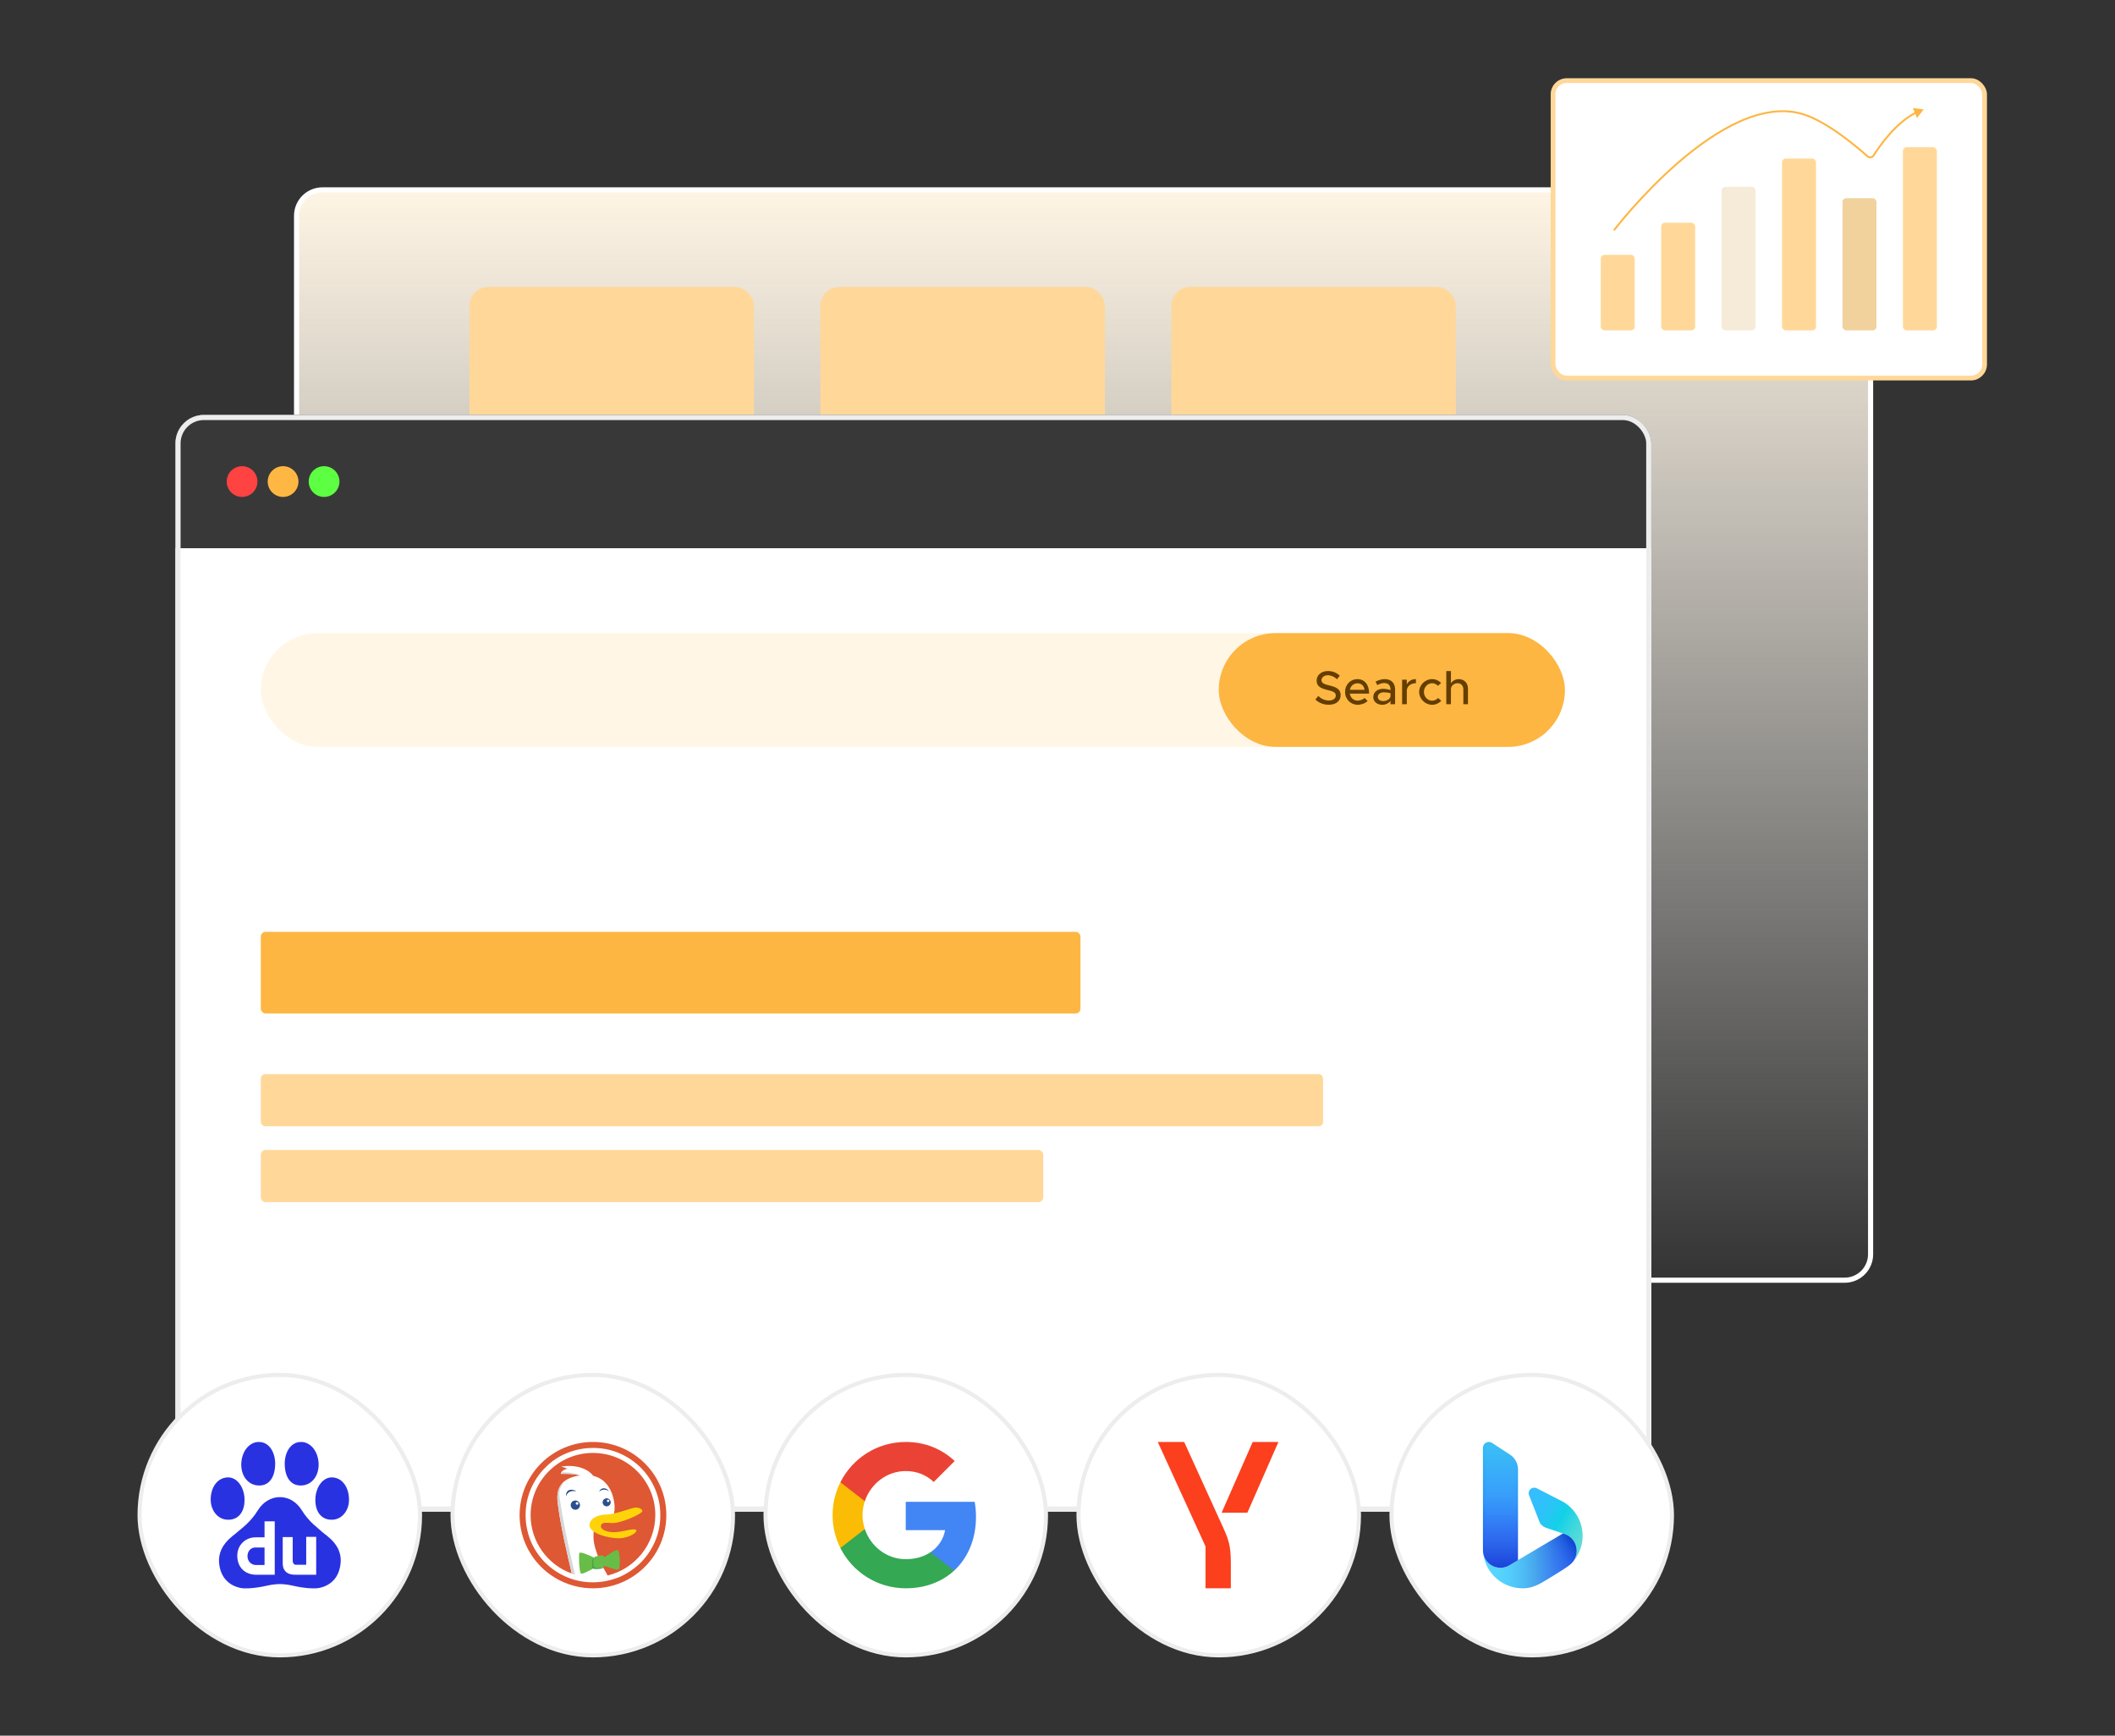
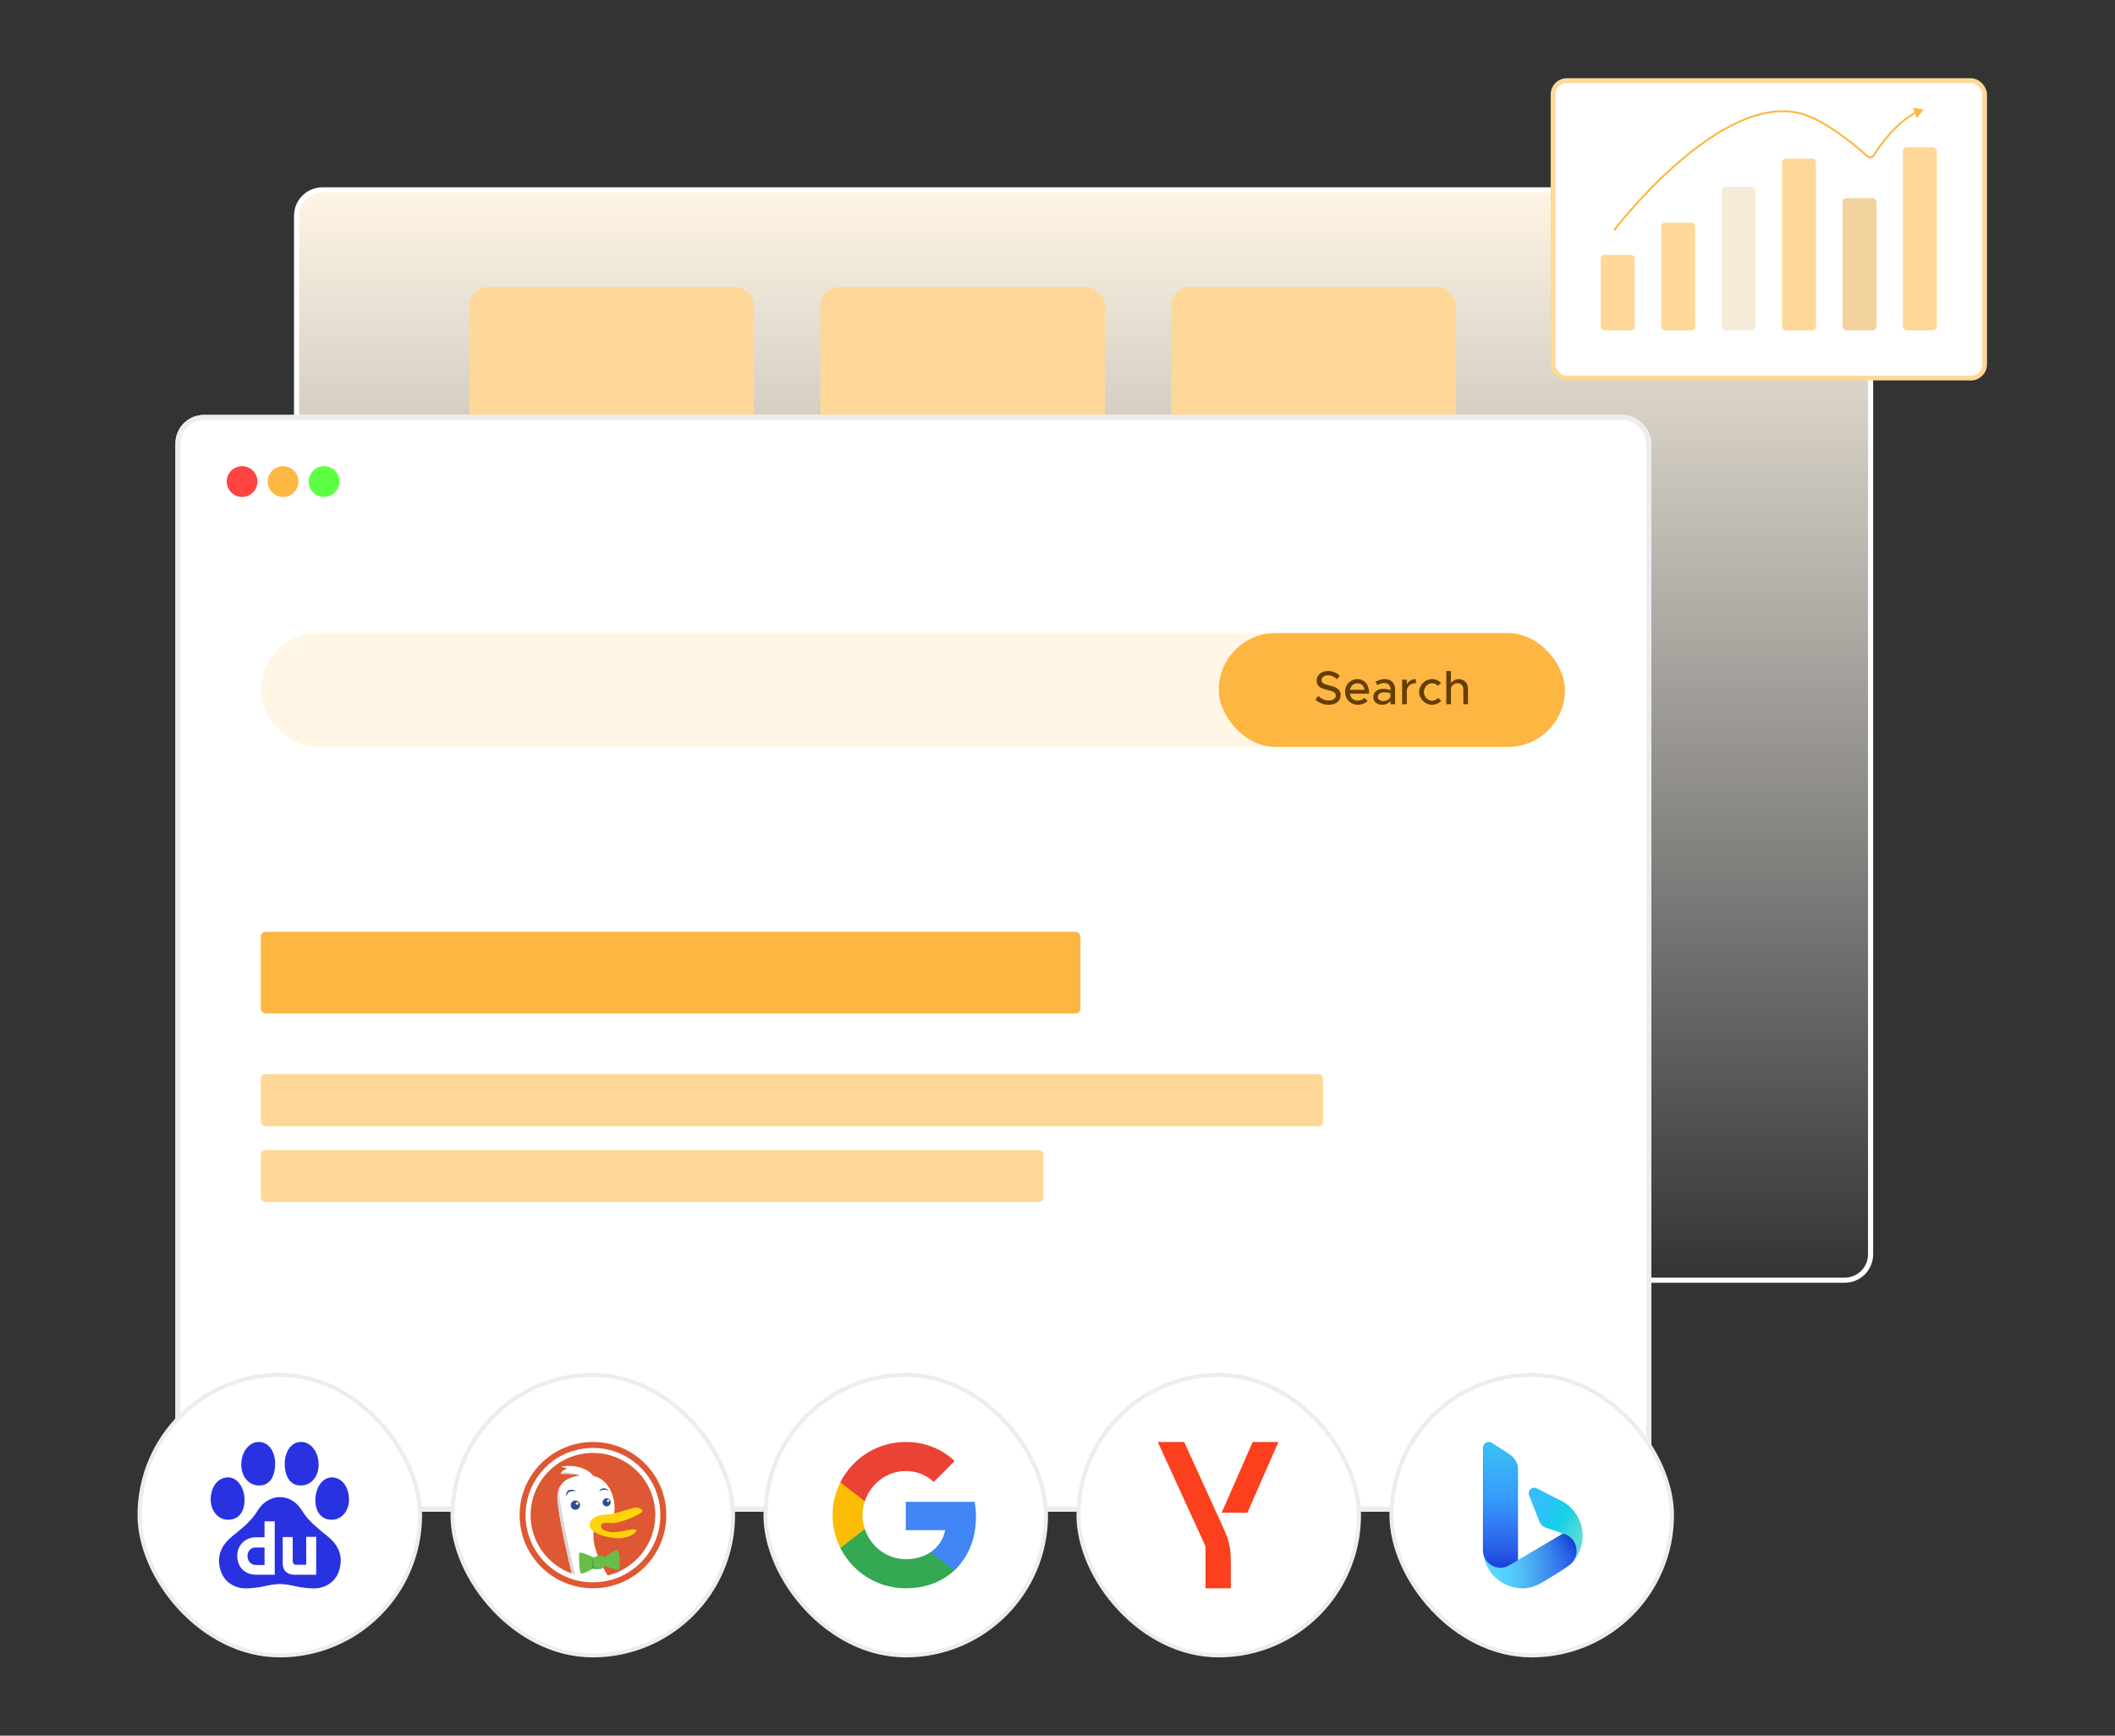
<svg xmlns="http://www.w3.org/2000/svg" width="446" height="366" viewBox="0 0 446 366" fill="none">
  <rect x="0" y="0" width="446" height="366" fill="#333333" stroke="none" />
  <rect x="62.54" y="40.04" width="331.919" height="229.919" rx="5.46" fill="url(#paint0_linear_5719_23666)" />
  <rect x="62.54" y="40.04" width="331.919" height="229.919" rx="5.46" stroke="white" stroke-width="1.081" />
  <rect x="99" y="60.5" width="60" height="125" rx="4" fill="#FFD899" />
  <rect x="173" y="60.5" width="60" height="125" rx="4" fill="#FFD899" />
  <rect x="247" y="60.5" width="60" height="125" rx="4" fill="#FFD899" />
  <g clip-path="url(#clip0_5719_23666)">
    <rect x="37" y="87.5" width="311.226" height="231.258" rx="6" fill="white" />
-     <rect x="37" y="87.5" width="372.823" height="28.097" fill="#383838" />
    <circle cx="51.049" cy="101.549" r="3.242" fill="#FF4242" />
    <circle cx="59.694" cy="101.549" r="3.242" fill="#FFB743" />
    <circle cx="68.339" cy="101.549" r="3.242" fill="#5DFF42" />
    <rect x="55" y="133.5" width="275" height="24" rx="12" fill="#FFF6E6" />
    <rect x="257" y="133.5" width="73" height="24" rx="12" fill="#FDB642" />
    <path d="M280.21 148.61C279.06 148.61 278.11 148.21 277.38 147.51L277.99 146.76C278.6 147.34 279.32 147.72 280.25 147.72C281.2 147.72 281.69 147.22 281.69 146.67C281.69 146.02 281.12 145.77 279.97 145.51C278.57 145.18 277.64 144.76 277.64 143.52C277.64 142.37 278.64 141.5 280.02 141.5C281.08 141.5 281.87 141.89 282.53 142.47L281.95 143.23C281.37 142.7 280.68 142.39 279.98 142.39C279.21 142.39 278.67 142.88 278.67 143.43C278.67 144.07 279.26 144.29 280.39 144.56C281.76 144.88 282.71 145.34 282.71 146.57C282.71 147.73 281.83 148.61 280.21 148.61ZM286.291 147.74C286.831 147.74 287.461 147.5 287.771 147.18L288.391 147.82C287.931 148.31 287.031 148.62 286.301 148.62C284.861 148.62 283.641 147.49 283.641 145.9C283.641 144.35 284.791 143.21 286.221 143.21C287.801 143.21 288.711 144.41 288.711 146.26H284.641C284.771 147.12 285.401 147.74 286.291 147.74ZM286.261 144.09C285.461 144.09 284.811 144.63 284.651 145.47H287.751C287.641 144.67 287.151 144.09 286.261 144.09ZM292.029 143.21C293.419 143.21 294.189 144.09 294.189 145.37V148.5H293.219V147.79C292.839 148.33 292.129 148.62 291.499 148.62C290.399 148.62 289.589 147.98 289.589 146.97C289.589 145.94 290.519 145.25 291.659 145.25C292.169 145.25 292.719 145.36 293.219 145.53V145.37C293.219 144.72 292.919 144.03 291.889 144.03C291.379 144.03 290.879 144.23 290.429 144.46L290.069 143.73C290.809 143.36 291.459 143.21 292.029 143.21ZM291.689 147.84C292.329 147.84 293.049 147.52 293.219 146.88V146.19C292.799 146.06 292.319 145.99 291.809 145.99C291.119 145.99 290.539 146.38 290.539 146.94C290.539 147.5 291.039 147.84 291.689 147.84ZM296.66 144.32C296.99 143.64 297.69 143.21 298.58 143.21V144.07C297.51 144.07 296.75 144.66 296.66 145.56V148.5H295.67V143.33H296.66V144.32ZM301.986 148.62C300.516 148.62 299.266 147.38 299.266 145.91C299.266 144.44 300.516 143.21 301.996 143.21C302.736 143.21 303.406 143.52 303.896 144.01L303.226 144.63C302.916 144.28 302.466 144.07 301.986 144.07C301.046 144.07 300.266 144.91 300.266 145.91C300.266 146.92 301.046 147.76 301.996 147.76C302.476 147.76 302.936 147.54 303.256 147.18L303.926 147.79C303.426 148.3 302.756 148.62 301.986 148.62ZM307.616 143.21C308.756 143.21 309.556 144.04 309.556 145.21V148.5H308.586V145.38C308.586 144.61 308.096 144.07 307.396 144.07C306.616 144.07 305.966 144.62 305.966 145.29V148.5H304.986V141.51H305.966V144.1C306.276 143.58 306.906 143.21 307.616 143.21Z" fill="#643E00" />
    <rect x="55" y="196.5" width="172.842" height="17.208" rx="1" fill="#FDB642" />
    <rect x="55" y="226.5" width="224" height="11" rx="0.941" fill="#FFD899" />
    <rect x="55" y="242.5" width="165" height="11" rx="1" fill="#FFD899" />
  </g>
  <rect x="37.54" y="88.04" width="310.145" height="230.177" rx="5.46" stroke="#EDEDED" stroke-width="1.081" />
  <rect x="327.5" y="17" width="91" height="62.726" rx="2.889" fill="white" />
  <rect x="327.5" y="17" width="91" height="62.726" rx="2.889" stroke="#FFD899" />
  <rect x="337.558" y="53.739" width="7.168" height="15.929" rx="0.796" fill="#FFD899" />
  <rect x="350.301" y="46.969" width="7.168" height="22.699" rx="0.796" fill="#FFD899" />
  <rect x="363.044" y="39.403" width="7.168" height="30.265" rx="0.796" fill="#F6EBD8" />
  <rect x="375.787" y="33.429" width="7.168" height="36.239" rx="0.796" fill="#FFD899" />
  <rect x="388.531" y="41.792" width="7.168" height="27.876" rx="0.796" fill="#F1D29D" />
  <rect x="401.274" y="31.04" width="7.168" height="38.628" rx="0.796" fill="#FFD899" />
  <path d="M380.458 24.155L380.52 23.966L380.458 24.155ZM405.654 23.075L403.376 22.768L404.249 24.895L405.654 23.075ZM393.814 32.969L393.947 32.821L393.814 32.969ZM395.095 32.786L394.926 32.68L395.095 32.786ZM340.345 48.562C340.503 48.683 340.503 48.683 340.503 48.682C340.503 48.682 340.504 48.682 340.504 48.681C340.505 48.681 340.506 48.679 340.507 48.678C340.51 48.674 340.514 48.669 340.519 48.661C340.53 48.647 340.547 48.626 340.568 48.598C340.612 48.542 340.677 48.458 340.762 48.349C340.934 48.131 341.187 47.812 341.516 47.408C342.174 46.6 343.133 45.451 344.338 44.089C346.749 41.366 350.141 37.794 354.069 34.399C357.999 31.003 362.458 27.79 367.001 25.777C371.545 23.763 376.153 22.959 380.396 24.345L380.458 24.155L380.52 23.966C376.147 22.538 371.432 23.378 366.84 25.413C362.246 27.448 357.754 30.689 353.809 34.098C349.863 37.508 346.458 41.093 344.04 43.825C342.831 45.191 341.868 46.345 341.207 47.157C340.877 47.563 340.622 47.884 340.449 48.103C340.363 48.213 340.298 48.297 340.253 48.354C340.231 48.383 340.215 48.404 340.203 48.419C340.198 48.426 340.194 48.432 340.191 48.436C340.189 48.438 340.188 48.439 340.187 48.44C340.187 48.44 340.187 48.441 340.187 48.441C340.186 48.441 340.186 48.441 340.345 48.562ZM380.458 24.155L380.396 24.345C382.901 25.163 385.691 26.877 388.127 28.633C390.56 30.387 392.626 32.172 393.681 33.117L393.814 32.969L393.947 32.821C392.886 31.87 390.809 30.075 388.36 28.31C385.915 26.548 383.085 24.804 380.52 23.966L380.458 24.155ZM395.095 32.786L395.263 32.892C395.888 31.902 397.041 30.195 398.567 28.468C400.095 26.738 401.987 24.999 404.086 23.933L403.996 23.756L403.906 23.578C401.743 24.677 399.812 26.457 398.269 28.204C396.724 29.953 395.558 31.679 394.926 32.68L395.095 32.786ZM393.814 32.969L393.681 33.117C394.161 33.547 394.922 33.434 395.263 32.892L395.095 32.786L394.926 32.68C394.714 33.016 394.24 33.084 393.947 32.821L393.814 32.969Z" fill="#FDB642" />
  <rect x="161.429" y="289.929" width="59.143" height="59.143" rx="29.571" fill="white" />
  <rect x="161.429" y="289.929" width="59.143" height="59.143" rx="29.571" stroke="#EDEDED" stroke-width="0.857" />
  <path d="M205.811 319.851C205.811 318.757 205.713 317.705 205.531 316.695H191V322.663H199.303C198.946 324.591 197.859 326.225 196.225 327.319V331.191H201.211C204.128 328.505 205.811 324.549 205.811 319.851Z" fill="#4285F4" />
  <path d="M191 334.929C195.166 334.929 198.658 333.547 201.211 331.191L196.225 327.32C194.843 328.245 193.076 328.792 191 328.792C186.982 328.792 183.58 326.078 182.367 322.432H177.212V326.429C179.751 331.471 184.969 334.929 191 334.929Z" fill="#34A853" />
  <path d="M182.367 322.431C182.058 321.506 181.883 320.517 181.883 319.5C181.883 318.483 182.058 317.494 182.367 316.569V312.571H177.212C176.132 314.721 175.57 317.094 175.571 319.5C175.571 321.99 176.168 324.346 177.212 326.429L182.367 322.431Z" fill="#FBBC05" />
  <path d="M191 310.208C193.265 310.208 195.299 310.986 196.898 312.515L201.323 308.09C198.651 305.6 195.159 304.071 191 304.071C184.969 304.071 179.751 307.529 177.212 312.571L182.367 316.569C183.58 312.922 186.982 310.208 191 310.208Z" fill="#EA4335" />
  <rect x="227.429" y="289.929" width="59.143" height="59.143" rx="29.571" fill="white" />
  <rect x="227.429" y="289.929" width="59.143" height="59.143" rx="29.571" stroke="#EDEDED" stroke-width="0.857" />
  <path d="M259.551 329.688V334.929H254.214V326.093L244.143 304.071H249.712L257.558 321.3C259.071 324.59 259.551 325.735 259.551 329.688ZM269.586 304.071L263.038 318.99H257.612L264.159 304.071H269.586Z" fill="#FC3F1D" />
  <rect x="95.429" y="289.929" width="59.143" height="59.143" rx="29.571" fill="white" />
  <rect x="95.429" y="289.929" width="59.143" height="59.143" rx="29.571" stroke="#EDEDED" stroke-width="0.857" />
  <path d="M125.041 334.929C133.585 334.929 140.511 328.021 140.511 319.5C140.511 310.979 133.585 304.071 125.041 304.071C116.497 304.071 109.571 310.979 109.571 319.5C109.571 328.021 116.497 334.929 125.041 334.929Z" fill="#DE5833" />
  <path d="M138.139 313.971C137.417 312.274 136.386 310.757 135.096 309.471C133.782 308.16 132.26 307.157 130.584 306.437C128.831 305.691 126.975 305.331 125.041 305.331C123.133 305.331 121.251 305.717 119.498 306.437C117.796 307.131 116.275 308.16 114.986 309.471C113.671 310.783 112.665 312.3 111.943 313.971C111.196 315.72 110.835 317.571 110.835 319.5C110.835 321.429 111.222 323.28 111.943 325.029C112.665 326.726 113.697 328.243 114.986 329.529C116.301 330.84 117.822 331.843 119.498 332.563C121.251 333.309 123.107 333.669 125.041 333.669C126.949 333.669 128.831 333.283 130.584 332.563C132.26 331.843 133.782 330.814 135.096 329.529C136.411 328.217 137.417 326.7 138.139 325.029C138.887 323.28 139.247 321.429 139.247 319.5C139.247 317.571 138.887 315.72 138.139 313.971ZM128.135 332.229C127.31 330.84 125.144 326.957 125.144 324.077C125.144 317.443 129.605 323.126 129.605 317.829C129.605 316.569 128.986 312.146 125.118 311.22C124.165 309.96 121.921 308.751 118.363 309.24C118.363 309.24 118.956 309.42 119.627 309.754C119.627 309.754 118.338 309.934 118.286 310.809C118.286 310.809 120.839 310.68 122.282 311.143C118.956 311.58 117.255 313.329 117.564 316.491C118.002 320.991 119.91 329.014 120.581 331.817C115.527 330.017 111.892 325.183 111.892 319.5C111.892 312.274 117.77 306.386 125.041 306.386C132.312 306.386 138.19 312.249 138.19 319.5C138.165 325.671 133.885 330.84 128.135 332.229Z" fill="white" />
  <path fill-rule="evenodd" clip-rule="evenodd" d="M124.319 321.634C124.319 319.937 126.64 319.397 127.516 319.397C129.888 319.397 133.24 317.88 134.065 317.906C134.916 317.931 135.457 318.266 135.457 318.651C135.457 319.217 130.713 321.351 128.883 321.171C127.13 321.017 126.717 321.197 126.717 321.917C126.717 322.534 127.98 323.1 129.373 323.1C131.461 323.1 133.498 322.174 134.117 322.611C134.658 322.997 132.699 324.386 130.456 324.386C128.212 324.386 124.319 323.331 124.319 321.634Z" fill="#FED30A" />
  <path d="M128.444 314.434C127.826 313.637 126.717 313.611 126.33 314.537C126.923 314.074 127.645 313.971 128.444 314.434Z" fill="#2D4F8D" />
  <path d="M121.56 314.46C120.71 313.946 119.292 313.894 119.369 315.514C119.781 314.511 120.349 314.331 121.56 314.46Z" fill="#2D4F8D" />
  <path d="M127.929 315.951C127.465 315.951 127.078 316.337 127.078 316.8C127.078 317.263 127.465 317.649 127.929 317.649C128.393 317.649 128.78 317.263 128.78 316.8C128.78 316.337 128.393 315.951 127.929 315.951ZM128.238 316.749C128.109 316.749 127.98 316.646 127.98 316.491C127.98 316.363 128.083 316.234 128.238 316.234C128.393 316.234 128.496 316.337 128.496 316.491C128.47 316.62 128.367 316.749 128.238 316.749Z" fill="#2D4F8D" />
  <path d="M121.328 316.414C120.787 316.414 120.349 316.851 120.349 317.391C120.349 317.931 120.787 318.368 121.328 318.368C121.87 318.368 122.308 317.931 122.308 317.391C122.308 316.851 121.87 316.414 121.328 316.414ZM121.689 317.314C121.535 317.314 121.406 317.186 121.406 317.031C121.406 316.877 121.535 316.748 121.689 316.748C121.844 316.748 121.973 316.877 121.973 317.031C121.973 317.186 121.844 317.314 121.689 317.314Z" fill="#2D4F8D" />
  <path d="M119.188 312.249C117.951 313.149 117.384 314.537 117.564 316.491C118.002 320.991 119.91 329.04 120.581 331.843C120.813 331.92 121.045 331.997 121.277 332.074C120.864 330.377 118.879 322.097 118.002 315.746C117.77 314.049 118.441 313.046 119.188 312.249Z" fill="#D5D7D8" />
  <path d="M122.257 311.143C122.36 311.143 122.437 311.117 122.437 311.117C121.096 310.474 118.982 310.448 118.415 310.448C118.363 310.551 118.312 310.68 118.312 310.808C118.286 310.834 120.787 310.68 122.257 311.143Z" fill="#D5D7D8" />
  <path d="M119.833 309.754C119.42 309.471 119.085 309.291 118.879 309.189C118.698 309.214 118.544 309.214 118.363 309.24C118.363 309.24 118.956 309.42 119.627 309.754C119.627 309.754 119.601 309.754 119.575 309.754C119.756 309.754 119.833 309.754 119.833 309.754Z" fill="#D5D7D8" />
  <path d="M130.223 326.854C129.785 326.751 128.083 327.96 127.439 328.423C127.413 328.294 127.387 328.191 127.362 328.14C127.284 327.883 125.634 328.037 125.247 328.448C124.216 327.96 122.153 327.008 122.128 327.6C122.05 328.371 122.128 331.586 122.54 331.817C122.85 331.997 124.603 331.046 125.479 330.557C125.479 330.557 125.479 330.557 125.505 330.557C126.047 330.686 127.052 330.557 127.413 330.326C127.465 330.3 127.49 330.248 127.516 330.197C128.316 330.506 130.043 331.123 130.404 330.994C130.868 330.866 130.765 326.983 130.223 326.854Z" fill="#67BD47" />
  <path d="M125.505 330.557C124.964 330.454 125.144 329.914 125.144 328.654C125.015 328.731 124.912 328.834 124.912 328.937C124.912 330.197 124.706 330.763 125.273 330.84C125.815 330.969 126.82 330.84 127.233 330.609C127.31 330.557 127.336 330.48 127.362 330.351C126.975 330.583 126.021 330.686 125.505 330.557Z" fill="#43A347" />
  <rect x="29.429" y="289.929" width="59.143" height="59.143" rx="29.571" fill="white" />
  <rect x="29.429" y="289.929" width="59.143" height="59.143" rx="29.571" stroke="#EDEDED" stroke-width="0.857" />
  <g clip-path="url(#clip1_5719_23666)">
    <path d="M48.682 320.435C50.972 320.108 51.767 317.817 51.533 315.573C51.346 313.609 49.99 311.365 47.84 311.552C45.691 311.739 44.429 313.796 44.429 316.227C44.429 318.518 46.018 320.809 48.682 320.435Z" fill="#2932E1" />
    <path d="M55.038 313.235C57.282 313.001 58.076 310.71 58.029 308.466C57.936 305.942 56.581 303.978 54.431 304.071C52.514 304.165 50.972 306.082 50.879 308.653C50.785 311.365 52.514 313.469 55.038 313.235Z" fill="#2932E1" />
    <path d="M69.387 320.435C67.097 320.108 66.302 317.817 66.536 315.573C66.723 313.609 68.078 311.365 70.228 311.552C72.331 311.739 73.593 313.796 73.593 316.227C73.64 318.518 72.004 320.809 69.387 320.435Z" fill="#2932E1" />
    <path d="M63.031 313.235C60.787 313.001 59.992 310.71 60.039 308.466C60.133 305.942 61.488 303.978 63.638 304.071C65.554 304.165 67.097 306.082 67.19 308.653C67.284 311.365 65.554 313.469 63.031 313.235Z" fill="#2932E1" />
    <path d="M52.187 328.149C52.187 329.131 52.888 330.019 53.963 330.019H55.786V326.326H53.917C52.842 326.279 52.187 327.168 52.187 328.149Z" fill="#2932E1" />
    <path d="M67.891 323.006C67.19 322.305 65.18 320.996 63.638 318.471C62.61 316.788 60.881 315.666 59.011 315.713C57.188 315.666 55.412 316.788 54.384 318.471C52.842 320.996 50.879 322.352 50.131 323.006C49.289 323.848 45.457 325.905 46.298 330.347C47.139 334.742 51.252 334.929 51.252 334.929C51.252 334.929 53.215 335.116 56.534 334.321C57.422 334.134 58.31 334.04 59.011 334.04C59.759 334.04 60.6 334.134 61.488 334.321C64.807 335.116 66.77 334.929 66.77 334.929C66.77 334.929 70.929 334.742 71.724 330.347C72.612 325.905 68.779 323.848 67.891 323.006ZM57.936 332.077H57.188H55.786H54.103C51.533 332.077 50.037 330.393 50.037 328.056C50.037 325.905 51.626 324.175 53.963 324.175H55.786V320.809H57.936V332.077ZM66.676 332.077H62.236C60.413 332.077 59.619 331.095 59.619 329.692V324.129H61.722V328.991C61.722 329.739 62.049 329.973 62.423 329.973H64.573V324.082H66.676V332.077Z" fill="#2932E1" />
  </g>
  <rect x="293.429" y="289.929" width="59.143" height="59.143" rx="29.571" fill="white" />
  <rect x="293.429" y="289.929" width="59.143" height="59.143" rx="29.571" stroke="#EDEDED" stroke-width="0.857" />
  <g clip-path="url(#clip2_5719_23666)">
    <path d="M333.74 323.881C333.74 325.987 332.943 328.014 331.508 329.556C331.659 329.389 331.794 329.209 331.913 329.017C332.005 328.871 332.085 328.719 332.154 328.561C332.179 328.509 332.202 328.455 332.221 328.401C332.243 328.348 332.263 328.295 332.279 328.241C332.298 328.19 332.314 328.138 332.329 328.086C332.343 328.034 332.358 327.978 332.37 327.924L332.376 327.905C332.389 327.851 332.399 327.797 332.41 327.742C332.42 327.687 332.43 327.63 332.439 327.573C332.447 327.521 332.454 327.469 332.458 327.415C332.471 327.292 332.477 327.168 332.477 327.044C332.479 326.363 332.294 325.696 331.943 325.113C331.867 324.982 331.781 324.857 331.687 324.738C331.577 324.597 331.457 324.464 331.328 324.34C331.005 324.027 330.629 323.775 330.217 323.596C330.037 323.516 329.85 323.452 329.658 323.404H329.65L329.584 323.381L328.612 323.048L326.072 322.175C326.064 322.175 326.053 322.175 326.047 322.175L325.888 322.116C325.378 321.914 324.955 321.54 324.691 321.059L323.766 318.689L322.703 315.979L322.5 315.456L322.447 315.35C322.388 315.205 322.357 315.05 322.358 314.894C322.355 314.853 322.355 314.813 322.358 314.772C322.377 314.588 322.439 314.411 322.539 314.255C322.639 314.099 322.774 313.968 322.933 313.874C323.093 313.78 323.273 313.724 323.457 313.712C323.642 313.699 323.828 313.731 323.998 313.803L328.733 316.229L329.666 316.706C330.161 317 330.623 317.344 331.045 317.735C332.618 319.176 333.576 321.166 333.722 323.294C333.732 323.491 333.74 323.685 333.74 323.881Z" fill="url(#paint1_linear_5719_23666)" />
    <path d="M332.474 327.04C332.474 327.276 332.453 327.511 332.41 327.743C332.397 327.803 332.385 327.864 332.37 327.923C332.343 328.03 332.314 328.135 332.28 328.24C332.261 328.294 332.243 328.348 332.222 328.4C332.201 328.452 332.178 328.506 332.155 328.56C332.086 328.718 332.006 328.87 331.914 329.016C331.795 329.207 331.66 329.388 331.509 329.555C330.819 330.318 328.477 331.679 327.613 332.232L325.697 333.4C324.292 334.265 322.964 334.878 321.294 334.92C321.215 334.92 321.137 334.92 321.06 334.92C320.952 334.92 320.845 334.92 320.739 334.913C319.387 334.861 318.067 334.481 316.894 333.805C315.721 333.129 314.731 332.178 314.007 331.034C313.34 329.984 312.92 328.796 312.778 327.56C312.881 328.135 313.119 328.677 313.472 329.142C313.825 329.607 314.284 329.982 314.81 330.236C315.336 330.49 315.915 330.616 316.499 330.602C317.083 330.589 317.655 330.438 318.169 330.161L318.182 330.155L318.37 330.042L319.133 329.593L320.104 329.018V328.991L320.229 328.916L328.919 323.769L329.587 323.372L329.654 323.395H329.662C329.853 323.443 330.04 323.507 330.221 323.587C330.633 323.766 331.009 324.018 331.331 324.331C331.461 324.455 331.581 324.588 331.691 324.729C331.785 324.848 331.87 324.973 331.947 325.104C332.296 325.689 332.478 326.359 332.474 327.04Z" fill="url(#paint2_linear_5719_23666)" />
    <path d="M320.104 309.859V329.024L319.129 329.596L318.365 330.045L318.177 330.159C318.173 330.16 318.169 330.162 318.166 330.164C317.652 330.442 317.079 330.593 316.495 330.606C315.911 330.619 315.333 330.494 314.807 330.24C314.28 329.986 313.822 329.612 313.469 329.146C313.116 328.681 312.878 328.139 312.775 327.564C312.76 327.484 312.749 327.401 312.74 327.321C312.729 327.171 312.721 327.022 312.718 326.872V305.307C312.718 305.083 312.779 304.863 312.895 304.67C313.011 304.478 313.176 304.321 313.374 304.216C313.572 304.11 313.795 304.061 314.019 304.072C314.243 304.084 314.46 304.156 314.646 304.282L318.426 306.751C318.447 306.768 318.469 306.783 318.492 306.797C318.99 307.137 319.397 307.594 319.678 308.128C319.959 308.661 320.106 309.256 320.104 309.859Z" fill="url(#paint3_linear_5719_23666)" />
    <g opacity="0.149">
      <mask id="mask0_5719_23666" style="mask-type:luminance" maskUnits="userSpaceOnUse" x="312" y="322" width="22" height="14">
        <path d="M333.128 322.531H312.716V335.179H333.128V322.531Z" fill="white" />
      </mask>
      <g mask="url(#mask0_5719_23666)">
        <path d="M332.474 327.04C332.474 327.276 332.453 327.511 332.41 327.743C332.397 327.803 332.384 327.864 332.37 327.923C332.343 328.03 332.314 328.135 332.28 328.24C332.261 328.294 332.242 328.348 332.222 328.4C332.201 328.452 332.178 328.506 332.155 328.56C332.086 328.718 332.006 328.87 331.914 329.016C331.795 329.208 331.66 329.388 331.509 329.555C330.819 330.318 328.477 331.679 327.613 332.232L325.697 333.4C324.292 334.265 322.964 334.878 321.294 334.92C321.215 334.92 321.137 334.92 321.06 334.92C320.952 334.92 320.845 334.92 320.739 334.913C319.387 334.861 318.067 334.481 316.894 333.805C315.721 333.129 314.731 332.178 314.007 331.034C313.34 329.984 312.92 328.796 312.778 327.56C312.881 328.135 313.119 328.677 313.472 329.142C313.825 329.607 314.284 329.982 314.81 330.236C315.336 330.49 315.915 330.616 316.499 330.602C317.083 330.589 317.655 330.438 318.169 330.161L318.182 330.155L318.37 330.042L319.133 329.593L320.104 329.018V328.991L320.229 328.916L328.919 323.769L329.587 323.372L329.654 323.395H329.662C329.853 323.443 330.04 323.507 330.221 323.587C330.633 323.766 331.009 324.018 331.331 324.331C331.461 324.455 331.581 324.588 331.691 324.729C331.785 324.848 331.87 324.973 331.947 325.104C332.296 325.689 332.478 326.359 332.474 327.04Z" fill="url(#paint4_linear_5719_23666)" />
      </g>
    </g>
    <g opacity="0.098">
      <mask id="mask1_5719_23666" style="mask-type:luminance" maskUnits="userSpaceOnUse" x="312" y="304" width="9" height="28">
        <path d="M320.489 304.065H312.716V331.288H320.489V304.065Z" fill="white" />
      </mask>
      <g mask="url(#mask1_5719_23666)">
        <path d="M320.104 309.859V329.024L319.129 329.596L318.365 330.045L318.177 330.159C318.173 330.16 318.169 330.162 318.166 330.164C317.652 330.442 317.079 330.593 316.495 330.606C315.911 330.619 315.333 330.494 314.807 330.24C314.28 329.986 313.822 329.612 313.469 329.146C313.116 328.681 312.878 328.139 312.774 327.564C312.76 327.484 312.749 327.401 312.74 327.321C312.729 327.171 312.721 327.022 312.718 326.872V305.307C312.718 305.083 312.779 304.863 312.895 304.67C313.01 304.478 313.176 304.321 313.374 304.216C313.572 304.11 313.795 304.061 314.019 304.072C314.243 304.084 314.46 304.156 314.646 304.282L318.426 306.751C318.447 306.768 318.469 306.783 318.492 306.797C318.99 307.137 319.397 307.594 319.678 308.128C319.959 308.661 320.105 309.256 320.104 309.859Z" fill="url(#paint5_linear_5719_23666)" />
      </g>
    </g>
  </g>
  <defs>
    <linearGradient id="paint0_linear_5719_23666" x1="228.5" y1="39.5" x2="228.5" y2="270.5" gradientUnits="userSpaceOnUse">
      <stop stop-color="#FFF5E4" />
      <stop offset="1" stop-color="white" stop-opacity="0" />
    </linearGradient>
    <linearGradient id="paint1_linear_5719_23666" x1="320.713" y1="317.697" x2="334.246" y2="325.518" gradientUnits="userSpaceOnUse">
      <stop stop-color="#37BDFF" />
      <stop offset="0.18" stop-color="#33BFFD" />
      <stop offset="0.36" stop-color="#28C5F5" />
      <stop offset="0.53" stop-color="#15D0E9" />
      <stop offset="0.55" stop-color="#12D1E7" />
      <stop offset="0.59" stop-color="#1CD2E5" />
      <stop offset="0.77" stop-color="#42D8DC" />
      <stop offset="0.91" stop-color="#59DBD6" />
      <stop offset="1" stop-color="#62DCD4" />
    </linearGradient>
    <linearGradient id="paint2_linear_5719_23666" x1="312.782" y1="329.429" x2="332.489" y2="329.429" gradientUnits="userSpaceOnUse">
      <stop stop-color="#39D2FF" />
      <stop offset="0.15" stop-color="#38CEFE" />
      <stop offset="0.29" stop-color="#35C3FA" />
      <stop offset="0.43" stop-color="#2FB0F3" />
      <stop offset="0.55" stop-color="#299AEB" />
      <stop offset="0.58" stop-color="#2692EC" />
      <stop offset="0.76" stop-color="#1A6CF1" />
      <stop offset="0.91" stop-color="#1355F4" />
      <stop offset="1" stop-color="#104CF5" />
    </linearGradient>
    <linearGradient id="paint3_linear_5719_23666" x1="316.429" y1="331.143" x2="316.429" y2="304.801" gradientUnits="userSpaceOnUse">
      <stop stop-color="#1B48EF" />
      <stop offset="0.12" stop-color="#1C51F0" />
      <stop offset="0.32" stop-color="#1E69F5" />
      <stop offset="0.57" stop-color="#2190FB" />
      <stop offset="1" stop-color="#26B8F4" />
    </linearGradient>
    <linearGradient id="paint4_linear_5719_23666" x1="316.693" y1="334.284" x2="328.864" y2="322.135" gradientUnits="userSpaceOnUse">
      <stop stop-color="white" />
      <stop offset="0.37" stop-color="#FDFDFD" />
      <stop offset="0.51" stop-color="#F6F6F6" />
      <stop offset="0.6" stop-color="#EBEBEB" />
      <stop offset="0.68" stop-color="#DADADA" />
      <stop offset="0.75" stop-color="#C4C4C4" />
      <stop offset="0.81" stop-color="#A8A8A8" />
      <stop offset="0.86" stop-color="#888888" />
      <stop offset="0.91" stop-color="#626262" />
      <stop offset="0.95" stop-color="#373737" />
      <stop offset="0.99" stop-color="#090909" />
      <stop offset="1" />
    </linearGradient>
    <linearGradient id="paint5_linear_5719_23666" x1="316.429" y1="304.34" x2="316.429" y2="330.879" gradientUnits="userSpaceOnUse">
      <stop stop-color="white" />
      <stop offset="0.37" stop-color="#FDFDFD" />
      <stop offset="0.51" stop-color="#F6F6F6" />
      <stop offset="0.6" stop-color="#EBEBEB" />
      <stop offset="0.68" stop-color="#DADADA" />
      <stop offset="0.75" stop-color="#C4C4C4" />
      <stop offset="0.81" stop-color="#A8A8A8" />
      <stop offset="0.86" stop-color="#888888" />
      <stop offset="0.91" stop-color="#626262" />
      <stop offset="0.95" stop-color="#373737" />
      <stop offset="0.99" stop-color="#090909" />
      <stop offset="1" />
    </linearGradient>
    <clipPath id="clip0_5719_23666">
      <rect x="37" y="87.5" width="311.226" height="231.258" rx="6" fill="white" />
    </clipPath>
    <clipPath id="clip1_5719_23666">
      <rect width="29.211" height="30.857" fill="white" transform="translate(44.429 304.071)" />
    </clipPath>
    <clipPath id="clip2_5719_23666">
      <rect width="21.026" height="30.857" fill="white" transform="translate(312.714 304.071)" />
    </clipPath>
  </defs>
</svg>